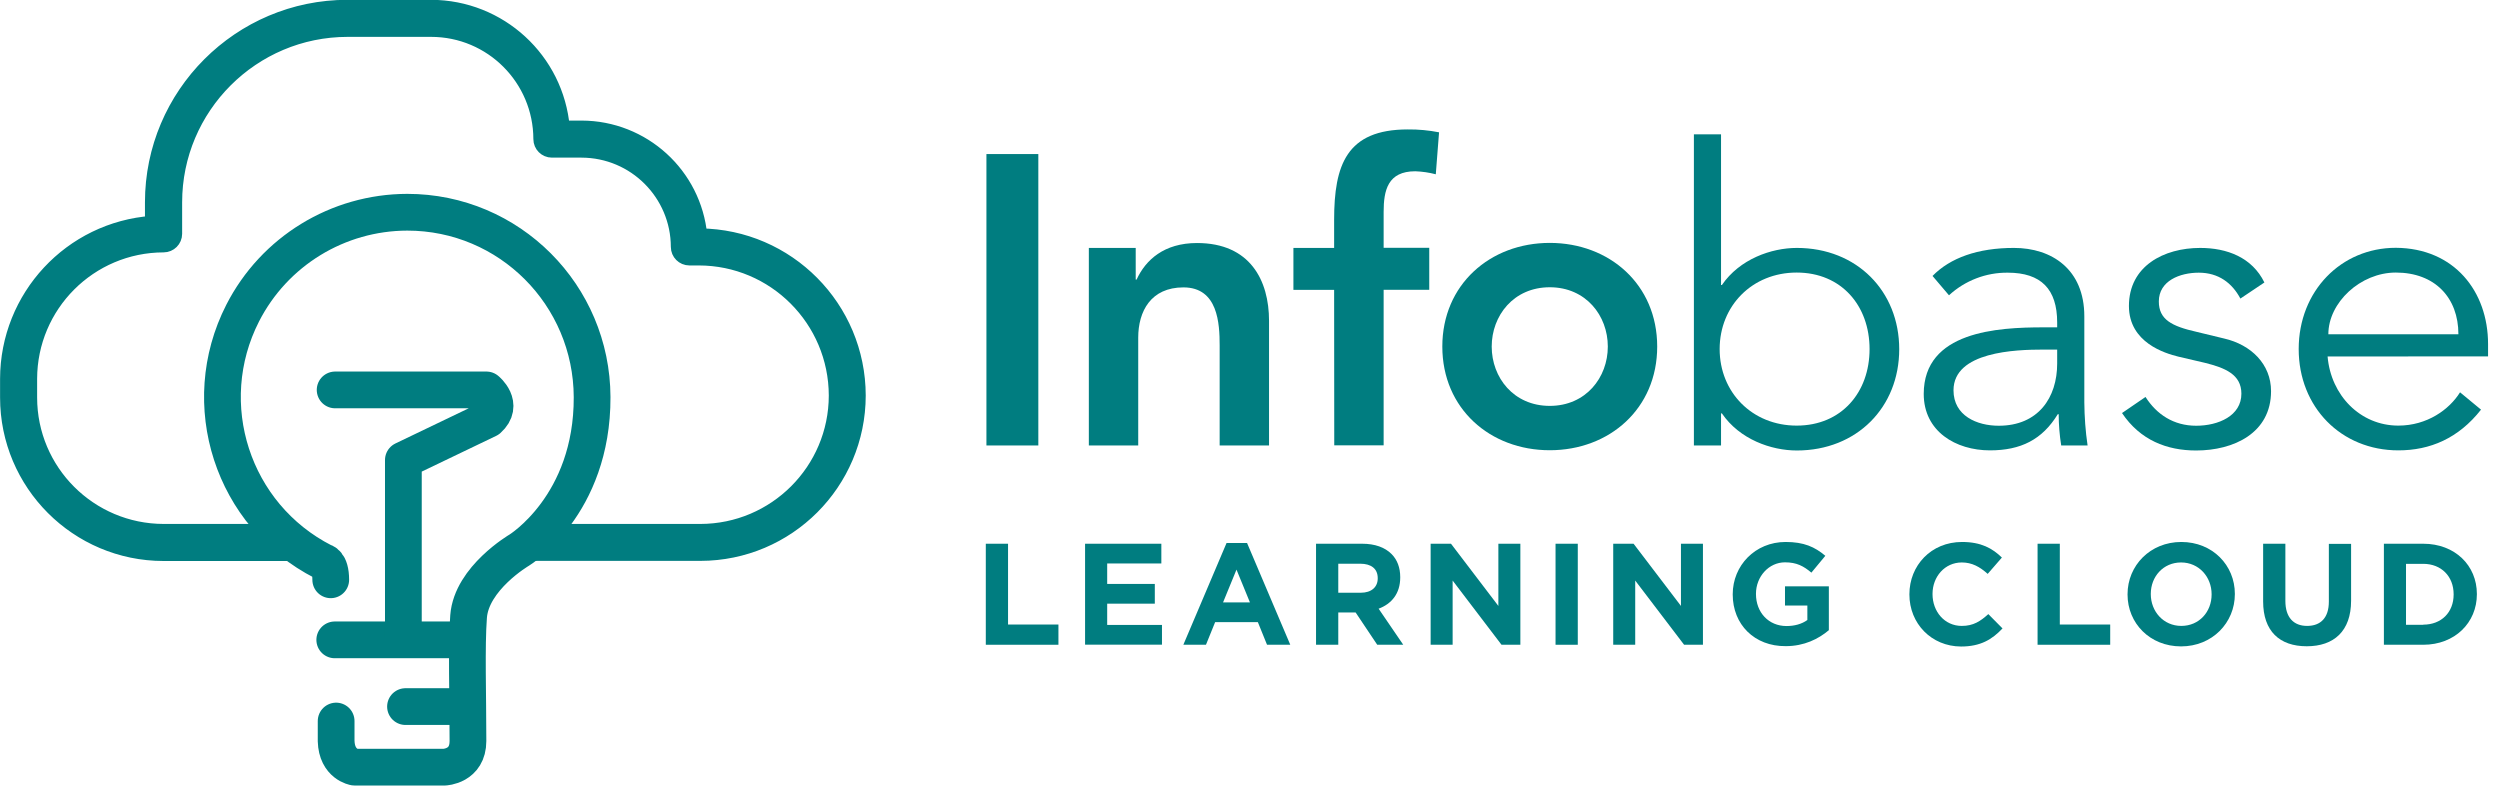
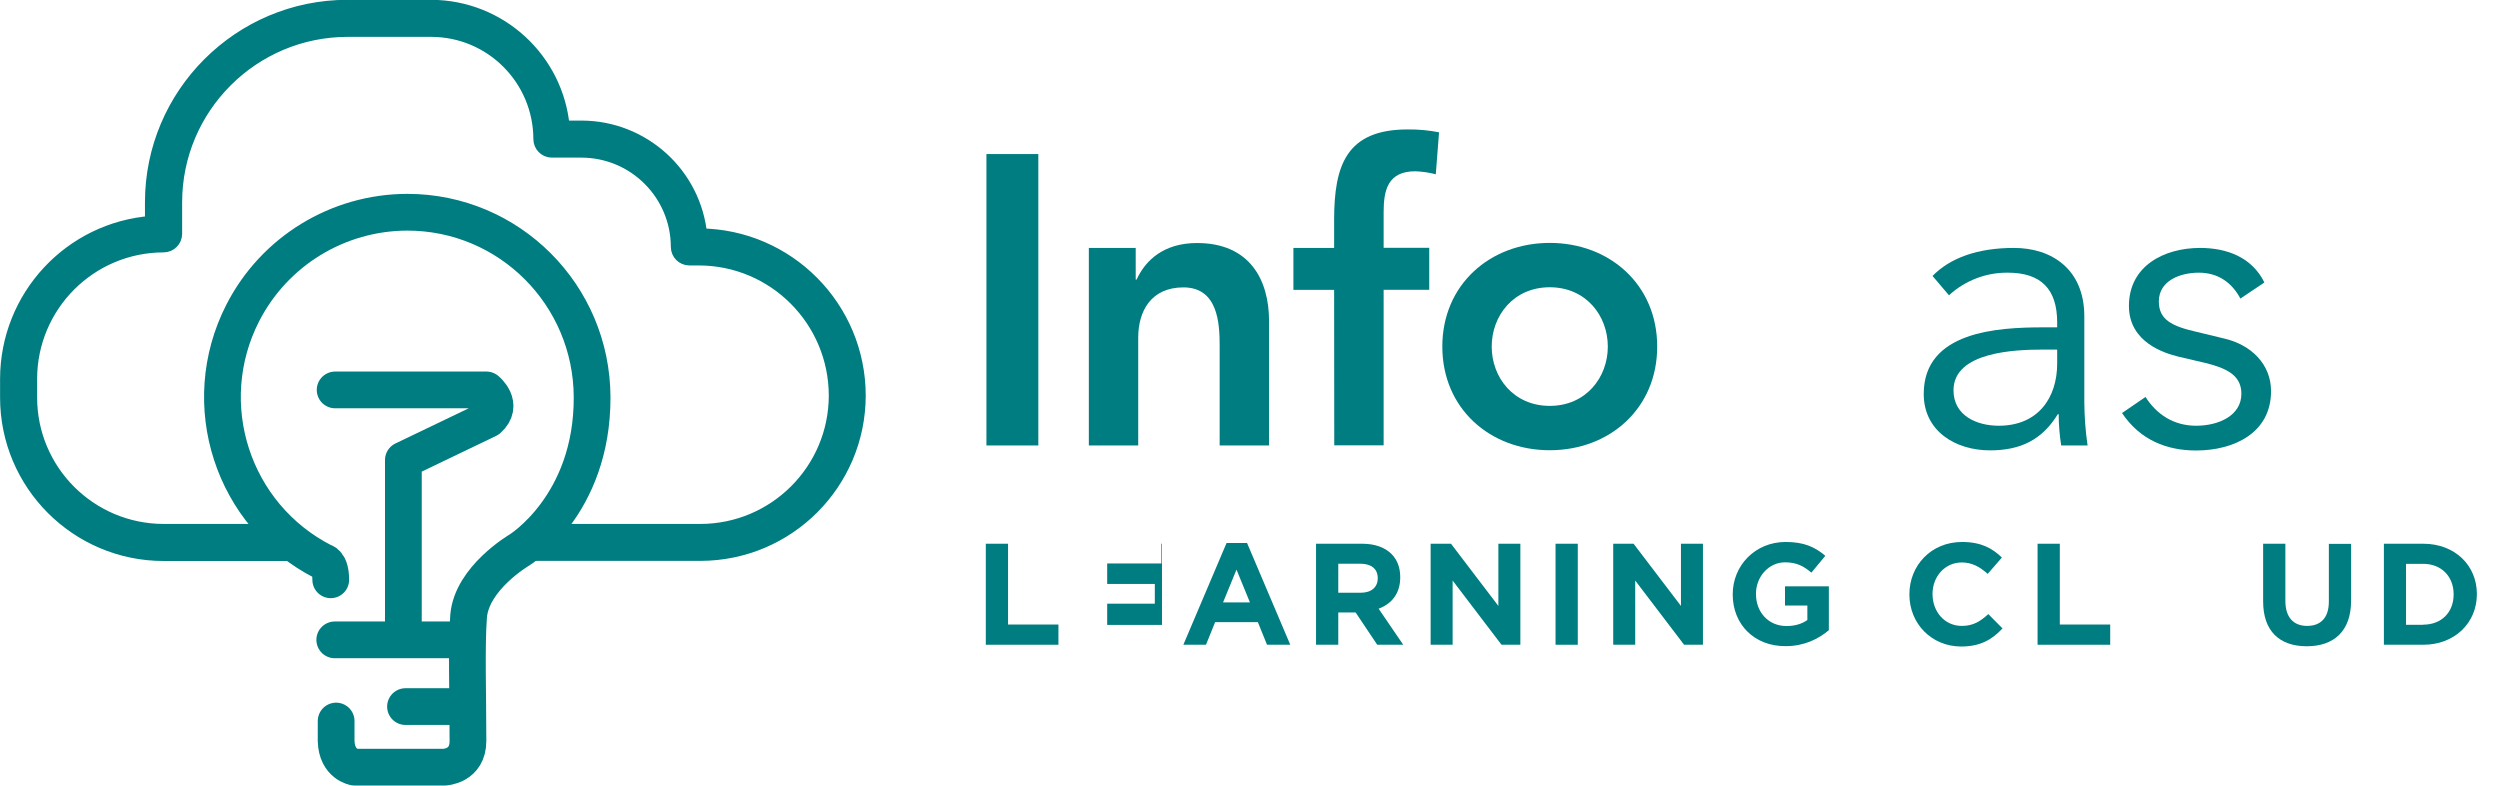
<svg xmlns="http://www.w3.org/2000/svg" version="1.1" id="Layer_1" x="0px" y="0px" viewBox="0 0 1989.5 625.2" style="enable-background:new 0 0 1989.5 625.2;" xml:space="preserve">
  <style type="text/css">
	.st0{fill:#007D80;}
	.st1{enable-background:new    ;}
	.st2{fill:none;stroke:#007D80;stroke-width:29.24;stroke-linecap:round;stroke-linejoin:round;}
	.st3{fill:#007D80;stroke:#007D80;stroke-width:11.69;stroke-miterlimit:10;}
</style>
  <path class="st0" d="M785,122.6h41.3v231.9H785V122.6z" />
  <path class="st0" d="M866.5,197.3h37.3v25.2h0.7c7.2-15.7,21.9-29.1,48.1-29.1c42.3,0,57.3,29.8,57.3,61.9v99.2h-39.3v-79.6  c0-17.4-1.3-46.2-28.8-46.2c-25.9,0-36,19-36,40v85.8h-39.3L866.5,197.3z" />
  <path class="st0" d="M1061.7,230.7h-32.4v-33.4h32.4V175c0-43.6,9.8-72,58.6-72c8.4-0.1,16.7,0.7,24.9,2.3l-2.6,33.4  c-5.3-1.4-10.8-2.2-16.3-2.4c-21.9,0-25.2,15.1-25.2,32.4v28.5h36.3v33.4h-36.3v123.8h-39.3L1061.7,230.7z" />
  <path class="st0" d="M1233.3,193.3c47.5,0,85.5,33.1,85.5,82.5s-38,82.5-85.5,82.5s-85.5-33.1-85.5-82.5S1185.9,193.3,1233.3,193.3z   M1233.3,323c28.8,0,46.2-22.6,46.2-47.2s-17.4-47.2-46.2-47.2s-46.2,22.6-46.2,47.2S1204.5,323,1233.3,323L1233.3,323z" />
-   <path class="st0" d="M1348,106.9h21.6v119.9h0.7c14.1-20.6,39.3-29.5,59.6-29.5c47.8,0,81.5,34.4,81.5,80.6s-33.7,80.6-81.5,80.6  c-20.3,0-45.5-8.8-59.6-29.5h-0.7v25.5H1348V106.9z M1429.8,216.9c-35.4,0-61.3,26.5-61.3,60.9s25.9,60.9,61.3,60.9  c35.7,0,58-26.5,58-60.9C1487.8,243.4,1465.5,216.9,1429.8,216.9L1429.8,216.9z" />
  <path class="st0" d="M1637.1,260.5v-3.9c0-26.5-12.8-39.6-39.3-39.6c-17.3-0.2-34.1,6.3-46.8,18l-13.1-15.4  c14.1-14.4,36-22.3,64.8-22.3c30.1,0,56,17,56,54.4v68.4c0.1,11.5,0.9,23,2.6,34.4h-21c-1.3-8.2-2-16.6-2-24.9h-0.7  c-12.4,20.3-29.5,28.8-54,28.8c-27.2,0-52.7-15.1-52.7-44.9c0-49.8,58.6-53,95.3-53L1637.1,260.5z M1626,278.2  c-21.9,0-71.4,1.6-71.4,32.4c0,20.3,18.7,28.2,36,28.2c31.4,0,46.5-22.3,46.5-49.5v-11.1H1626z" />
  <path class="st0" d="M1782.9,237.6c-6.6-12.4-17.4-20.6-33.1-20.6c-15.1,0-31.8,6.5-31.8,22.9c0,14.4,10.2,19.7,30.1,24.2l21.9,5.3  c21.3,4.9,37.3,20.3,37.3,41.9c0,33.4-29.8,47.2-59.6,47.2c-23.3,0-44.5-8.2-59-29.8l18.7-12.8c8.8,13.8,22.3,22.9,40.3,22.9  c17.7,0,36-7.9,36-25.5c0-15.4-13.1-20.6-29.2-24.6l-21-4.9c-10.5-2.6-39.3-11.1-39.3-40.3c0-31.8,27.8-46.2,56.7-46.2  c21.3,0,41.3,7.5,51.1,27.5L1782.9,237.6z" />
-   <path class="st0" d="M1852.3,283.7c2.6,30.8,25.9,55,56.3,55c22.9,0,40.6-12.8,49.1-26.5l16.7,13.8c-18,22.9-40.6,32.4-65.8,32.4  c-45.5,0-79.3-34.4-79.3-80.6s33.7-80.6,77.3-80.6c46.5,0.3,73.4,34.7,73.4,76.6v9.8L1852.3,283.7z M1956.4,266  c0-29.1-18.7-49.1-49.8-49.1c-28.2,0-53.7,23.9-53.7,49.1H1956.4z" />
  <g class="st1">
    <path class="st0" d="M784.5,432.7h17.7V497h40.1v16.1h-57.8V432.7z" />
-     <path class="st0" d="M863.6,432.7h60.6v15.7h-43.1v16.3h37.9v15.7h-37.9v16.9h43.6v15.7h-61.2V432.7z" />
+     <path class="st0" d="M863.6,432.7h60.6v15.7h-43.1v16.3h37.9v15.7h-37.9v16.9h43.6v15.7V432.7z" />
    <path class="st0" d="M976.1,432.1h16.3l34.4,81h-18.5l-7.3-18h-34l-7.3,18h-18L976.1,432.1z M994.7,479.4l-10.7-26.1l-10.7,26.1   H994.7z" />
    <path class="st0" d="M1047.3,432.7h36.7c10.2,0,18.1,2.9,23.4,8.2c4.5,4.5,6.9,10.8,6.9,18.4v0.2c0,13-7,21.1-17.2,24.9l19.6,28.7   h-20.7l-17.2-25.7h-0.2H1065v25.7h-17.7V432.7z M1082.9,471.7c8.6,0,13.5-4.6,13.5-11.4v-0.2c0-7.6-5.3-11.5-13.9-11.5H1065v23.1   H1082.9z" />
    <path class="st0" d="M1138.4,432.7h16.3l37.7,49.5v-49.5h17.5v80.4h-15l-38.9-51.1v51.1h-17.5V432.7z" />
    <path class="st0" d="M1237.9,432.7h17.7v80.4h-17.7V432.7z" />
    <path class="st0" d="M1283.7,432.7h16.3l37.7,49.5v-49.5h17.5v80.4h-15l-38.9-51.1v51.1h-17.5V432.7z" />
    <path class="st0" d="M1378.9,473.1v-0.2c0-22.8,17.8-41.6,42.1-41.6c14.5,0,23.2,3.9,31.6,11l-11.1,13.4c-6.2-5.2-11.7-8.2-21-8.2   c-12.9,0-23.1,11.4-23.1,25v0.2c0,14.7,10.1,25.5,24.3,25.5c6.4,0,12.2-1.6,16.6-4.8v-11.5h-17.8v-15.3h34.9v34.9   c-8.3,7-19.6,12.7-34.3,12.7C1396.1,514.4,1378.9,496.9,1378.9,473.1z" />
    <path class="st0" d="M1519.5,473.1v-0.2c0-22.8,17.2-41.6,41.9-41.6c15.2,0,24.2,5.1,31.7,12.4l-11.3,13   c-6.2-5.6-12.5-9.1-20.6-9.1c-13.5,0-23.3,11.3-23.3,25v0.2c0,13.8,9.5,25.3,23.3,25.3c9.2,0,14.8-3.7,21.1-9.4l11.3,11.4   c-8.3,8.8-17.5,14.4-33,14.4C1537,514.4,1519.5,496.2,1519.5,473.1z" />
  </g>
  <g class="st1">
    <path class="st0" d="M1621.5,432.7h17.7V497h40.1v16.1h-57.8V432.7z" />
  </g>
  <g class="st1">
-     <path class="st0" d="M1693.1,473.1v-0.2c0-22.8,18-41.6,42.8-41.6c24.8,0,42.6,18.5,42.6,41.3v0.2c0,22.8-18,41.6-42.8,41.6   S1693.1,496,1693.1,473.1z M1760,473.1v-0.2c0-13.8-10.1-25.3-24.3-25.3c-14.2,0-24.1,11.3-24.1,25v0.2c0,13.8,10.1,25.3,24.3,25.3   C1750.1,498.1,1760,486.9,1760,473.1z" />
    <path class="st0" d="M1801,478.6v-45.9h17.7v45.5c0,13.1,6.5,19.9,17.3,19.9c10.8,0,17.3-6.5,17.3-19.3v-46h17.7V478   c0,24.3-13.7,36.3-35.3,36.3S1801,502.3,1801,478.6z" />
    <path class="st0" d="M1897.1,432.7h31.3c25.3,0,42.7,17.3,42.7,40v0.2c0,22.6-17.5,40.2-42.7,40.2h-31.3V432.7z M1928.4,497.1   c14.5,0,24.2-9.8,24.2-24v-0.2c0-14.2-9.8-24.2-24.2-24.2h-13.7v48.5H1928.4z" />
  </g>
  <path class="st2" d="M263.2,461.4c0-13.8-5.9-14.3-5.9-14.3c-72.4-36.9-101.1-125.6-64.2-197.9c25.1-49.2,75.7-80.2,131-80.3  c81.3,0,146.8,65.9,147.1,147.1c0.3,86.2-58,121.8-58,121.8s-38,22.3-40.3,52.8c-1.8,23.9-0.5,62.3-0.5,99.1  c0,20.2-18.7,20.8-18.7,20.8h-71.5c0,0-14.2-2.2-14.7-20.8v-15.9" />
  <line class="st2" x1="371.1" y1="562.3" x2="322.7" y2="562.3" />
  <line class="st2" x1="370.4" y1="509.2" x2="266.4" y2="509.2" />
  <path class="st2" d="M266.7,310.3h120.4c0,0,14.5,11.7,1.4,23.4L321,366.1v141.1" />
  <path class="st3" d="M247.5,440.6H130.1C61.5,440.5,5.9,384.9,5.9,316.3v-14.8c0.1-65.1,50.4-119.2,115.3-123.9v-16.6  c0-85.6,69.7-155.3,155.3-155.3H343c54.5,0.1,99.9,41.8,104.6,96.1h15.2c48.8,0.1,89.6,37.2,94.2,85.8  c69.8,0.7,126,57.4,126.1,127.2c-0.1,69.4-56.3,125.6-125.7,125.7H424.5l3.8-17.7h129.1c59.6-0.1,107.9-48.4,108-108  c-0.1-60.4-49-109.4-109.4-109.4h-7.4c-4.9,0-8.9-4-8.9-8.9c-0.1-42.4-34.4-76.8-76.9-76.9h-23.6c-4.9,0-8.9-4-8.9-8.9c0,0,0,0,0,0  c-0.1-48.2-39.1-87.2-87.2-87.2h-66.5c-75.8,0-137.5,61.7-137.5,137.5v25.1c0,4.9-4,8.9-8.9,8.9c-58.8,0.1-106.4,47.7-106.5,106.5  v14.8c0,58.8,47.7,106.4,106.5,106.5h94.7L247.5,440.6z" />
</svg>